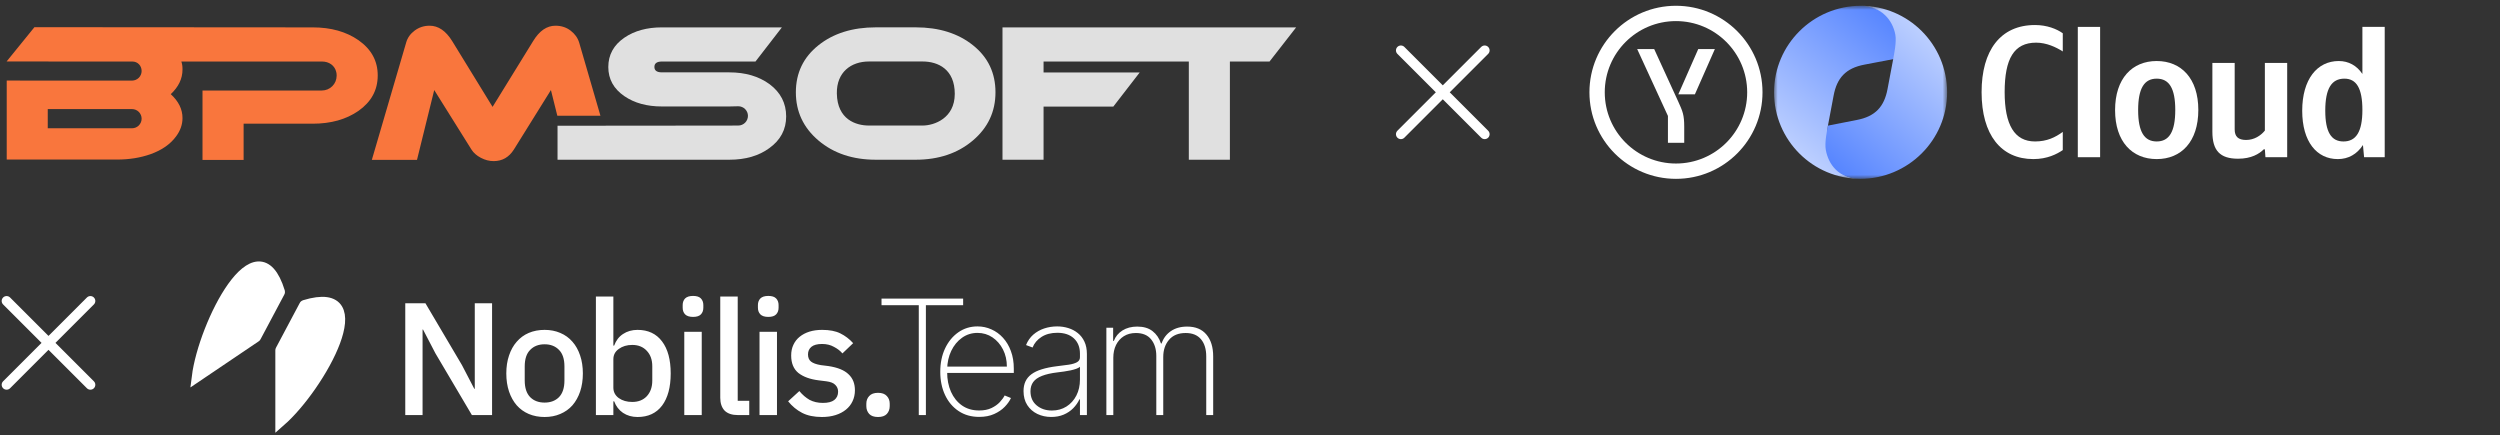
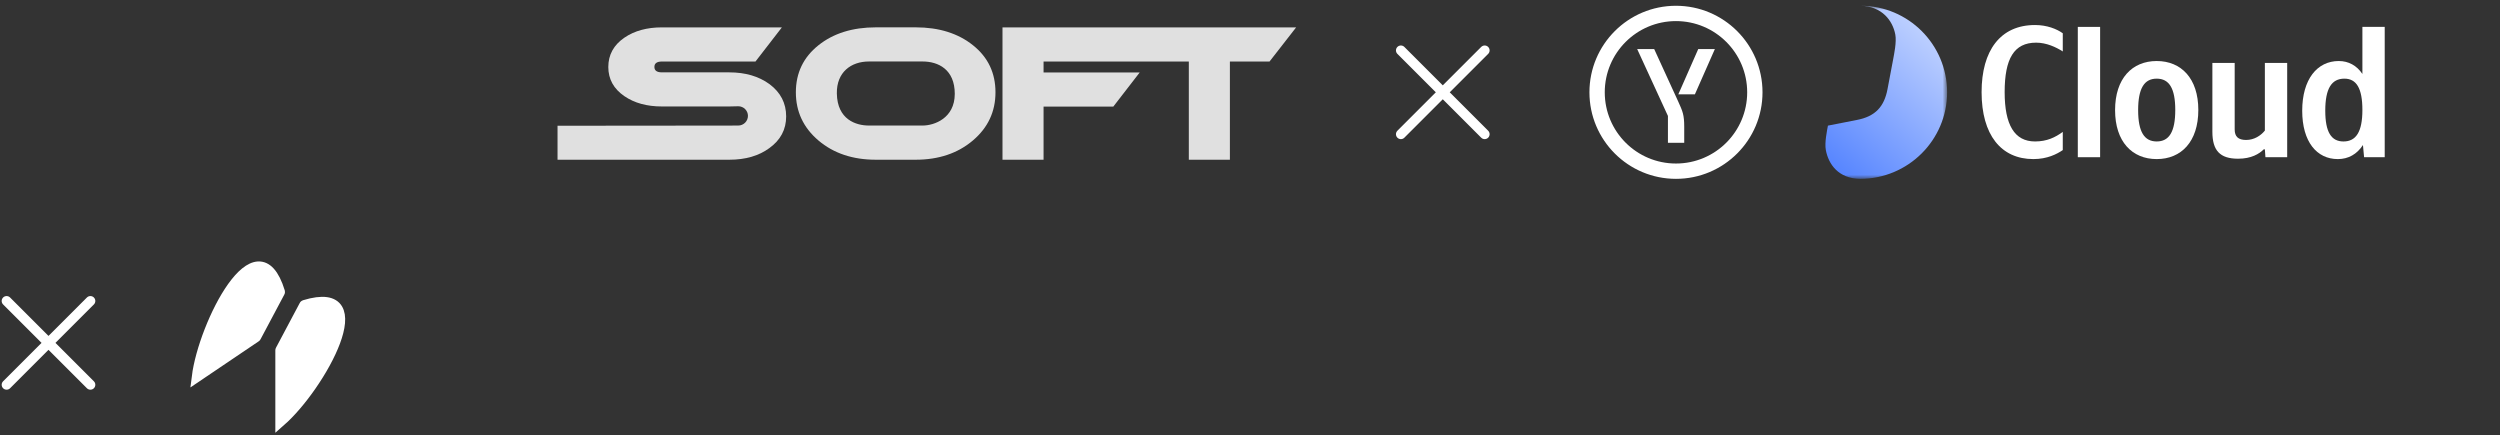
<svg xmlns="http://www.w3.org/2000/svg" width="379" height="66" viewBox="0 0 379 66" fill="none">
  <rect x="0" y="0" width="379" height="66" fill="#333333" stroke="none" />
  <g clip-path="url(#clip0_137_1685)">
    <path d="M147.522 6.875C145.262 5.059 142.358 4.145 138.819 4.145L132.784 4.145C129.245 4.145 126.335 5.053 124.062 6.875C121.789 8.69 120.652 11.069 120.652 13.997C120.652 16.925 121.795 19.365 124.086 21.305C126.378 23.244 129.276 24.214 132.778 24.214L138.813 24.214C142.297 24.214 145.188 23.244 147.479 21.305C149.771 19.365 150.914 16.931 150.914 13.997C150.914 11.063 149.79 8.691 147.522 6.875ZM139.876 19.032L131.721 19.032C129.77 19.032 126.934 18.13 126.866 14.176C126.811 10.915 129.053 9.321 131.721 9.321L139.876 9.321C142.216 9.321 144.749 10.507 144.743 14.238C144.737 17.944 141.605 19.032 139.876 19.032ZM151.977 4.151L151.977 24.214L158.204 24.214L158.204 16.159L168.779 16.159L172.782 10.982L158.204 10.982L158.204 9.327L180.225 9.327L180.225 24.214L186.451 24.214L186.451 9.326L192.462 9.326L196.496 4.149L151.977 4.149L151.977 4.151Z" fill="#E0E0E0" />
-     <path d="M54.352 6.097C52.481 4.8 50.17 4.152 47.427 4.152L5.219 4.121L1 9.321L20.069 9.328C20.872 9.328 21.471 9.958 21.471 10.761C21.471 11.147 21.317 11.518 21.044 11.791C20.77 12.064 20.4 12.218 20.013 12.219L1.019 12.213L1.019 24.189L17.734 24.189C19.587 24.189 21.273 23.918 22.8 23.381C24.523 22.77 25.82 21.867 26.691 20.681C27.34 19.811 27.667 18.884 27.667 17.896C27.667 16.561 27.073 15.357 25.888 14.276C27.073 13.164 27.667 11.922 27.667 10.545C27.667 10.081 27.636 9.766 27.494 9.328L48.83 9.328C49.88 9.328 50.745 9.927 50.973 10.909C50.973 10.915 50.98 10.928 50.98 10.934C51.017 11.088 51.035 11.249 51.035 11.41L51.035 11.49C51.033 12.081 50.798 12.647 50.38 13.065C49.962 13.483 49.396 13.718 48.805 13.72L30.7 13.72L30.7 24.246L36.932 24.246L36.932 18.753L47.403 18.753C50.164 18.753 52.474 18.105 54.346 16.808C56.292 15.436 57.262 13.651 57.262 11.452C57.274 9.253 56.298 7.468 54.352 6.097ZM20.013 19.446L7.239 19.446L7.239 16.53L20.013 16.537C20.4 16.537 20.77 16.691 21.044 16.964C21.317 17.238 21.471 17.608 21.471 17.995C21.469 18.38 21.315 18.749 21.042 19.021C20.768 19.293 20.399 19.446 20.013 19.446ZM87.802 6.454C87.58 5.732 87.141 5.126 86.492 4.632C85.843 4.144 85.084 3.897 84.213 3.897C82.897 3.897 81.766 4.676 80.822 6.232L74.675 16.202L68.554 6.232C67.59 4.676 66.448 3.897 65.131 3.897C64.279 3.897 63.525 4.145 62.864 4.632C62.204 5.126 61.777 5.732 61.574 6.455L56.372 24.232L63.217 24.232L65.829 13.651L71.476 22.676C71.791 23.176 72.266 23.59 72.897 23.924C73.526 24.257 74.175 24.424 74.842 24.424C76.139 24.424 77.159 23.843 77.9 22.676L83.521 13.651L84.491 17.549L91.027 17.549L87.802 6.454Z" fill="#F9763D" />
    <path d="M116.65 12.75C115.019 11.563 112.987 10.97 110.559 10.97L100.348 10.97C99.589 10.97 99.206 10.699 99.206 10.149C99.206 9.599 99.589 9.327 100.348 9.327L114.531 9.327L118.534 4.15L100.342 4.15C98.081 4.15 96.191 4.669 94.665 5.707C93.035 6.82 92.219 8.308 92.219 10.161C92.219 11.995 93.035 13.472 94.665 14.584C96.185 15.622 98.075 16.14 100.342 16.14L110.553 16.14C110.862 16.14 111.745 16.109 111.924 16.109C112.733 16.109 113.389 16.765 113.389 17.567C113.387 17.956 113.233 18.327 112.958 18.602C112.684 18.876 112.312 19.031 111.924 19.032C111.763 19.032 110.88 19.038 110.559 19.038L84.522 19.063L84.522 24.22L96.679 24.214L110.565 24.214C113.011 24.214 115.031 23.627 116.625 22.46C118.33 21.237 119.182 19.631 119.182 17.648C119.182 15.64 118.336 14.009 116.65 12.749L116.65 12.75Z" fill="#E0E0E0" />
  </g>
  <path d="M225.078 7.642L212.374 20.346M212.374 7.642L225.078 20.346" stroke="white" stroke-width="1.493" stroke-linecap="round" stroke-linejoin="round" />
  <g clip-path="url(#clip1_137_1685)">
    <path d="M254.407 15.368C255.099 16.884 255.329 17.412 255.329 19.232L255.329 21.646L252.858 21.646L252.858 17.576L248.194 7.434L250.773 7.434L254.407 15.368ZM257.455 7.434L254.431 14.305L256.944 14.305L259.976 7.434L257.455 7.434Z" fill="white" />
    <path fill-rule="evenodd" clip-rule="evenodd" d="M254.077 24.79C260.04 24.79 264.873 19.956 264.873 13.994C264.873 8.031 260.04 3.198 254.077 3.198C248.115 3.198 243.281 8.031 243.281 13.994C243.281 19.956 248.115 24.79 254.077 24.79ZM254.077 27.113C261.323 27.113 267.196 21.239 267.196 13.994C267.196 6.748 261.323 0.875 254.077 0.875C246.832 0.875 240.958 6.748 240.958 13.994C240.958 21.239 246.832 27.113 254.077 27.113Z" fill="white" />
    <mask id="mask0_137_1685" style="mask-type:luminance" maskUnits="userSpaceOnUse" x="268" y="0" width="28" height="28">
      <path d="M295.183 0.875L268.944 0.875L268.944 27.113L295.183 27.113L295.183 0.875Z" fill="white" />
    </mask>
    <g mask="url(#mask0_137_1685)">
-       <path d="M282.064 27.113C278.803 27.034 277.513 24.855 277.119 22.75C276.905 21.606 276.999 19.704 277.119 19.025C277.314 17.918 277.629 16.327 277.978 14.481C278.477 11.836 279.801 10.332 282.66 9.796L287.336 8.903C287.46 8.209 287.695 6.371 287.481 5.238C287.083 3.11 285.444 0.908 282.116 0.875C274.868 0.875 268.944 6.746 268.944 13.994C268.944 21.242 274.816 27.113 282.064 27.113Z" fill="url(#paint0_linear_137_1685)" />
      <path d="M282.063 0.875C285.323 0.953 286.936 3.137 287.33 5.241C287.544 6.386 287.128 8.284 287.008 8.963C286.812 10.07 286.497 11.66 286.148 13.506C285.649 16.151 284.325 17.655 281.466 18.192L277.115 19.046C276.991 19.74 276.582 21.616 276.796 22.749C277.194 24.876 278.683 27.079 282.01 27.113C289.258 27.113 295.182 21.242 295.182 13.994C295.182 6.746 289.311 0.875 282.063 0.875Z" fill="url(#paint1_linear_137_1685)" />
    </g>
    <path d="M308.254 24.117C310.386 24.117 311.836 23.35 312.717 22.753L312.717 19.996C311.58 20.82 310.329 21.445 308.51 21.445C305.384 21.445 303.905 18.916 303.905 13.97C303.905 8.882 305.327 6.466 308.681 6.466C310.244 6.466 311.694 7.148 312.717 7.801L312.717 5.044C311.808 4.391 310.329 3.794 308.51 3.794C303.252 3.794 300.409 7.659 300.409 13.97C300.409 20.451 303.365 24.117 308.254 24.117Z" fill="white" />
    <path d="M318.378 4.078L314.995 4.078L314.995 23.833L318.378 23.833L318.378 4.078Z" fill="white" />
    <path d="M326.956 9.251C323.232 9.251 320.646 11.895 320.646 16.698C320.646 21.474 323.232 24.117 326.956 24.117C330.68 24.117 333.266 21.474 333.266 16.67C333.266 11.895 330.68 9.251 326.956 9.251ZM326.956 21.445C325.08 21.445 324.142 19.996 324.142 16.698C324.142 13.373 325.08 11.923 326.956 11.923C328.832 11.923 329.77 13.373 329.77 16.67C329.77 19.996 328.832 21.445 326.956 21.445Z" fill="white" />
    <path d="M343.354 19.797C342.729 20.564 341.734 21.218 340.512 21.218C339.318 21.218 338.778 20.707 338.778 19.627L338.778 9.536L335.396 9.536L335.396 19.968C335.396 22.81 336.533 24.061 339.289 24.061C341.308 24.061 342.502 23.322 343.184 22.64L343.354 22.64L343.439 23.833L346.737 23.833L346.737 9.536L343.354 9.536L343.354 19.797Z" fill="white" />
    <path d="M354.415 24.118C356.007 24.118 357.315 23.378 358.224 21.986L358.395 23.833L361.522 23.833L361.522 4.078L358.139 4.078L358.139 11.213C357.286 9.934 356.035 9.251 354.557 9.251C351.289 9.251 349.015 12.009 349.015 16.784C349.015 21.503 351.232 24.118 354.415 24.118ZM355.41 11.923C357.229 11.923 358.139 13.373 358.139 16.67C358.139 19.996 357.172 21.446 355.268 21.446C353.42 21.446 352.51 20.024 352.51 16.784C352.51 13.401 353.477 11.923 355.41 11.923Z" fill="white" />
  </g>
  <path d="M13.704 45.628L1 58.331M1 45.628L13.704 58.331" stroke="white" stroke-width="1.493" stroke-linecap="round" stroke-linejoin="round" />
  <path d="M46.166 46.264C57.359 42.848 48.556 58.601 42.524 63.879L42.524 60.158L42.524 53.102C42.524 53.095 42.526 53.089 42.529 53.084L46.142 46.283C46.146 46.274 46.156 46.267 46.166 46.264Z" fill="white" stroke="white" stroke-width="1.566" />
  <path d="M42.419 44.246C38.987 33.057 30.856 49.168 29.857 57.12L32.94 55.039L38.789 51.09C38.794 51.087 38.798 51.082 38.801 51.076L42.416 44.277C42.421 44.268 42.422 44.256 42.419 44.246Z" fill="white" stroke="white" stroke-width="1.566" />
-   <path d="M66.003 53.554L64.134 49.961H64.061V62.926H61.439V45.979H64.498L70.034 55.351L71.903 58.944H71.976V45.979H74.598V62.926H71.539L66.003 53.554ZM82.559 63.217C81.685 63.217 80.883 63.064 80.155 62.756C79.443 62.449 78.836 62.011 78.334 61.445C77.832 60.862 77.444 60.166 77.169 59.357C76.894 58.531 76.756 57.617 76.756 56.613C76.756 55.61 76.894 54.703 77.169 53.894C77.444 53.069 77.832 52.373 78.334 51.806C78.836 51.223 79.443 50.778 80.155 50.471C80.883 50.163 81.685 50.009 82.559 50.009C83.433 50.009 84.226 50.163 84.938 50.471C85.666 50.778 86.282 51.223 86.783 51.806C87.285 52.373 87.674 53.069 87.949 53.894C88.224 54.703 88.362 55.61 88.362 56.613C88.362 57.617 88.224 58.531 87.949 59.357C87.674 60.166 87.285 60.862 86.783 61.445C86.282 62.011 85.666 62.449 84.938 62.756C84.226 63.064 83.433 63.217 82.559 63.217ZM82.559 61.032C83.465 61.032 84.194 60.757 84.744 60.207C85.294 59.64 85.569 58.798 85.569 57.682V55.545C85.569 54.428 85.294 53.594 84.744 53.044C84.194 52.478 83.465 52.194 82.559 52.194C81.652 52.194 80.924 52.478 80.374 53.044C79.823 53.594 79.548 54.428 79.548 55.545V57.682C79.548 58.798 79.823 59.64 80.374 60.207C80.924 60.757 81.652 61.032 82.559 61.032ZM90.339 44.959H92.986V52.389H93.107C93.382 51.628 93.827 51.045 94.442 50.641C95.074 50.22 95.81 50.009 96.652 50.009C98.254 50.009 99.493 50.592 100.367 51.757C101.241 52.907 101.678 54.525 101.678 56.613C101.678 58.701 101.241 60.328 100.367 61.493C99.493 62.643 98.254 63.217 96.652 63.217C95.81 63.217 95.074 63.007 94.442 62.586C93.827 62.165 93.382 61.583 93.107 60.838H92.986V62.926H90.339V44.959ZM95.851 60.935C96.773 60.935 97.51 60.644 98.06 60.061C98.611 59.462 98.886 58.677 98.886 57.706V55.521C98.886 54.55 98.611 53.773 98.06 53.19C97.51 52.591 96.773 52.291 95.851 52.291C95.041 52.291 94.362 52.494 93.811 52.898C93.261 53.287 92.986 53.805 92.986 54.452V58.774C92.986 59.422 93.261 59.948 93.811 60.352C94.362 60.741 95.041 60.935 95.851 60.935ZM105.072 48.043C104.522 48.043 104.117 47.913 103.858 47.654C103.615 47.395 103.494 47.063 103.494 46.659V46.246C103.494 45.841 103.615 45.509 103.858 45.25C104.117 44.991 104.522 44.862 105.072 44.862C105.622 44.862 106.019 44.991 106.262 45.25C106.505 45.509 106.626 45.841 106.626 46.246V46.659C106.626 47.063 106.505 47.395 106.262 47.654C106.019 47.913 105.622 48.043 105.072 48.043ZM103.737 50.301H106.383V62.926H103.737V50.301ZM111.886 62.926C110.98 62.926 110.3 62.699 109.847 62.246C109.41 61.777 109.191 61.129 109.191 60.304V44.959H111.838V60.765H113.586V62.926H111.886ZM116.479 48.043C115.928 48.043 115.524 47.913 115.265 47.654C115.022 47.395 114.901 47.063 114.901 46.659V46.246C114.901 45.841 115.022 45.509 115.265 45.25C115.524 44.991 115.928 44.862 116.479 44.862C117.029 44.862 117.426 44.991 117.668 45.25C117.911 45.509 118.033 45.841 118.033 46.246V46.659C118.033 47.063 117.911 47.395 117.668 47.654C117.426 47.913 117.029 48.043 116.479 48.043ZM115.143 50.301H117.79V62.926H115.143V50.301ZM124.604 63.217C123.406 63.217 122.403 63.007 121.593 62.586C120.784 62.165 120.08 61.583 119.481 60.838L121.18 59.284C121.65 59.851 122.168 60.296 122.734 60.62C123.317 60.927 123.989 61.081 124.75 61.081C125.527 61.081 126.101 60.935 126.473 60.644C126.862 60.336 127.056 59.915 127.056 59.381C127.056 58.977 126.919 58.637 126.643 58.361C126.384 58.07 125.923 57.884 125.259 57.803L124.094 57.657C122.799 57.495 121.779 57.123 121.035 56.541C120.306 55.942 119.942 55.059 119.942 53.894C119.942 53.279 120.056 52.737 120.282 52.267C120.509 51.782 120.824 51.377 121.229 51.053C121.65 50.713 122.144 50.454 122.71 50.276C123.293 50.098 123.932 50.009 124.628 50.009C125.761 50.009 126.684 50.187 127.396 50.543C128.124 50.9 128.772 51.393 129.338 52.024L127.712 53.578C127.388 53.19 126.959 52.858 126.425 52.583C125.907 52.291 125.308 52.146 124.628 52.146C123.9 52.146 123.358 52.291 123.001 52.583C122.662 52.874 122.492 53.255 122.492 53.724C122.492 54.21 122.645 54.574 122.953 54.817C123.26 55.059 123.754 55.237 124.434 55.351L125.599 55.496C126.991 55.707 128.003 56.12 128.634 56.735C129.282 57.334 129.606 58.143 129.606 59.163C129.606 59.778 129.484 60.336 129.241 60.838C129.015 61.324 128.683 61.744 128.246 62.1C127.809 62.457 127.283 62.732 126.668 62.926C126.053 63.12 125.365 63.217 124.604 63.217ZM133.109 63.217C132.51 63.217 132.065 63.064 131.773 62.756C131.482 62.432 131.336 62.036 131.336 61.566V61.202C131.336 60.733 131.482 60.344 131.773 60.037C132.065 59.713 132.51 59.551 133.109 59.551C133.708 59.551 134.153 59.713 134.444 60.037C134.735 60.344 134.881 60.733 134.881 61.202V61.566C134.881 62.036 134.735 62.432 134.444 62.756C134.153 63.064 133.708 63.217 133.109 63.217ZM133.639 46.268V45.268H146.012V46.268H140.365V62.926H139.287V46.268H133.639ZM148.442 63.202C147.247 63.202 146.206 62.906 145.321 62.314C144.436 61.722 143.752 60.911 143.269 59.882C142.786 58.853 142.545 57.681 142.545 56.365C142.545 55.043 142.786 53.864 143.269 52.83C143.758 51.795 144.427 50.979 145.278 50.381C146.129 49.783 147.1 49.484 148.192 49.484C148.934 49.484 149.635 49.634 150.296 49.933C150.963 50.226 151.549 50.651 152.055 51.209C152.566 51.766 152.966 52.439 153.253 53.226C153.547 54.014 153.693 54.899 153.693 55.882V56.537H143.209V55.58H152.641C152.641 54.62 152.446 53.755 152.055 52.985C151.664 52.215 151.132 51.602 150.46 51.148C149.787 50.694 149.031 50.467 148.192 50.467C147.313 50.467 146.528 50.714 145.838 51.209C145.154 51.697 144.611 52.358 144.209 53.192C143.812 54.025 143.605 54.956 143.588 55.985V56.416C143.588 57.52 143.781 58.511 144.166 59.391C144.557 60.265 145.114 60.957 145.838 61.469C146.563 61.975 147.431 62.228 148.442 62.228C149.167 62.228 149.784 62.107 150.296 61.865C150.813 61.618 151.236 61.319 151.563 60.969C151.891 60.618 152.138 60.279 152.305 59.951L153.262 60.339C153.061 60.782 152.748 61.225 152.322 61.667C151.903 62.104 151.368 62.469 150.718 62.762C150.075 63.055 149.316 63.202 148.442 63.202ZM159.367 63.211C158.602 63.211 157.901 63.058 157.263 62.754C156.631 62.449 156.122 62.004 155.737 61.417C155.357 60.831 155.168 60.118 155.168 59.279C155.168 58.727 155.266 58.241 155.461 57.822C155.656 57.402 155.958 57.04 156.366 56.735C156.774 56.431 157.297 56.181 157.935 55.985C158.574 55.784 159.335 55.629 160.22 55.52C160.893 55.439 161.494 55.362 162.022 55.287C162.551 55.206 162.965 55.083 163.264 54.916C163.569 54.749 163.721 54.496 163.721 54.157V53.606C163.721 52.64 163.416 51.873 162.807 51.303C162.198 50.734 161.358 50.45 160.289 50.45C159.341 50.45 158.542 50.66 157.892 51.079C157.249 51.493 156.797 52.028 156.539 52.683L155.547 52.312C155.8 51.68 156.165 51.154 156.642 50.734C157.125 50.315 157.677 50.002 158.298 49.795C158.924 49.588 159.579 49.484 160.263 49.484C160.855 49.484 161.419 49.568 161.953 49.734C162.494 49.901 162.974 50.154 163.393 50.493C163.819 50.832 164.155 51.266 164.402 51.795C164.649 52.318 164.773 52.945 164.773 53.675V62.926H163.721V60.538H163.643C163.413 61.032 163.097 61.483 162.695 61.891C162.298 62.294 161.818 62.616 161.255 62.857C160.697 63.093 160.068 63.211 159.367 63.211ZM159.47 62.236C160.298 62.236 161.031 62.035 161.669 61.633C162.313 61.225 162.816 60.667 163.178 59.96C163.54 59.253 163.721 58.451 163.721 57.554V55.606C163.589 55.721 163.396 55.824 163.143 55.916C162.896 56.002 162.614 56.08 162.298 56.149C161.988 56.212 161.66 56.27 161.315 56.322C160.976 56.367 160.646 56.411 160.324 56.451C159.358 56.566 158.571 56.744 157.961 56.985C157.358 57.221 156.915 57.532 156.634 57.917C156.358 58.302 156.22 58.767 156.22 59.313C156.22 60.216 156.53 60.929 157.151 61.452C157.772 61.975 158.545 62.236 159.47 62.236ZM167.726 62.926V49.683H168.752V51.683H168.856C169.109 51.016 169.545 50.487 170.166 50.096C170.787 49.706 171.534 49.51 172.408 49.51C173.368 49.51 174.141 49.74 174.727 50.2C175.319 50.66 175.745 51.283 176.003 52.071H176.098C176.357 51.295 176.82 50.674 177.486 50.209C178.159 49.743 178.987 49.51 179.969 49.51C181.251 49.51 182.228 49.915 182.901 50.726C183.579 51.531 183.918 52.634 183.918 54.037V62.926H182.866V54.037C182.866 52.933 182.602 52.065 182.073 51.433C181.544 50.801 180.768 50.484 179.745 50.484C178.653 50.484 177.814 50.826 177.228 51.51C176.641 52.194 176.348 53.065 176.348 54.123V62.926H175.296V53.968C175.296 52.939 175.038 52.102 174.52 51.459C174.003 50.809 173.227 50.484 172.192 50.484C171.491 50.484 170.885 50.645 170.373 50.967C169.867 51.289 169.474 51.732 169.192 52.295C168.916 52.858 168.778 53.505 168.778 54.235V62.926H167.726Z" fill="white" />
  <defs>
    <linearGradient id="paint0_linear_137_1685" x1="268.944" y1="27.113" x2="289.592" y2="2.345" gradientUnits="userSpaceOnUse">
      <stop stop-color="#D2DFFF" />
      <stop offset="1" stop-color="#4E7FFF" />
    </linearGradient>
    <linearGradient id="paint1_linear_137_1685" x1="295.182" y1="0.875" x2="274.211" y2="24.91" gradientUnits="userSpaceOnUse">
      <stop stop-color="#D2DFFF" />
      <stop offset="1" stop-color="#4E7FFF" />
    </linearGradient>
    <clipPath id="clip0_137_1685">
      <rect width="195.495" height="21.636" fill="white" transform="translate(1 3.176)" />
    </clipPath>
    <clipPath id="clip1_137_1685">
      <rect width="123.32" height="27.988" fill="white" transform="translate(240.958)" />
    </clipPath>
  </defs>
</svg>